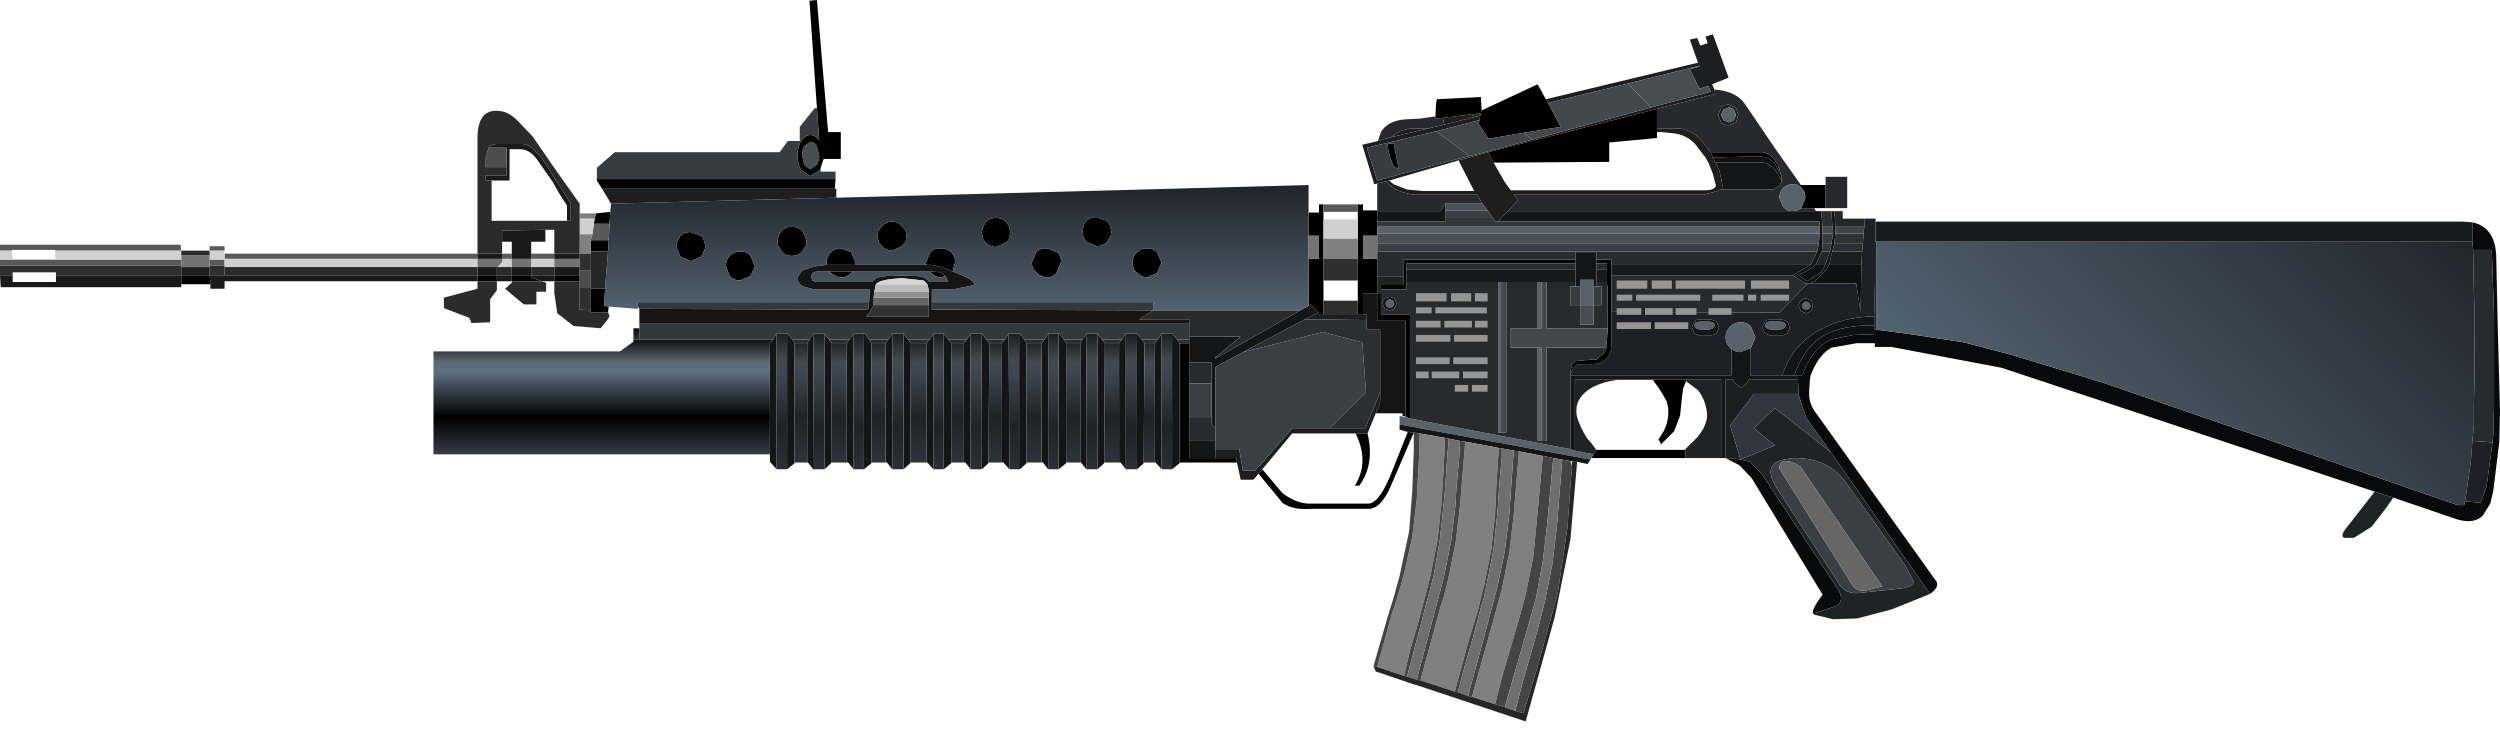
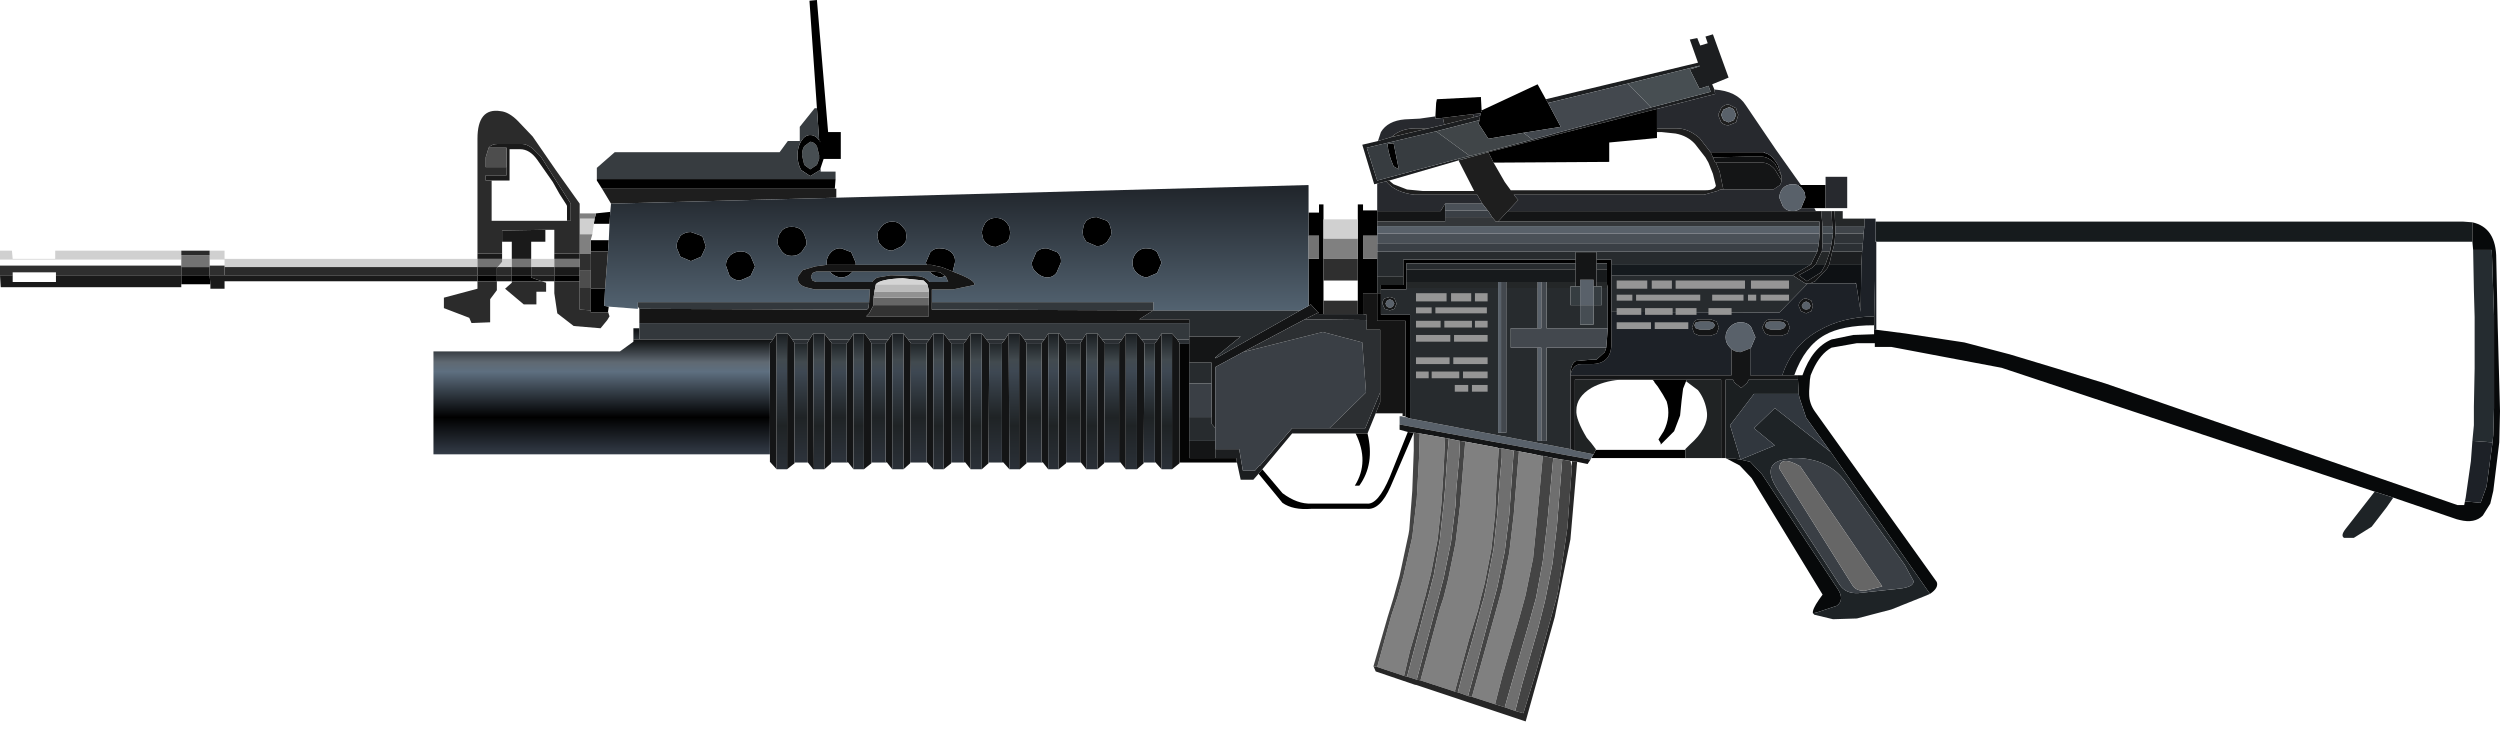
<svg xmlns="http://www.w3.org/2000/svg" xmlns:xlink="http://www.w3.org/1999/xlink" height="50.65px" width="167.55px">
  <g transform="matrix(1.0, 0.0, 0.0, 1.0, 25.5, -12.35)">
    <use height="50.65" transform="matrix(1.0, 0.0, 0.0, 1.0, -25.5, 12.35)" width="167.55" xlink:href="#shape0" />
  </g>
  <defs>
    <g id="shape0" transform="matrix(1.0, 0.0, 0.0, 1.0, 25.5, -12.35)">
      <path d="M132.0 63.0 L0.0 63.0 0.0 18.0 132.0 18.0 132.0 63.0" fill="#333333" fill-opacity="0.0" fill-rule="evenodd" stroke="none" />
      <path d="M140.2 27.25 L140.2 28.55 100.25 28.55 100.2 28.45 100.2 27.95 100.2 27.5 100.2 27.2 139.55 27.2 140.2 27.25" fill="#161b1d" fill-rule="evenodd" stroke="none" />
      <path d="M140.2 28.55 L140.2 27.25 Q141.8 27.6 141.8 29.7 L141.9 34.3 142.05 39.9 142.0 42.0 141.6 45.25 141.4 46.1 140.9 46.9 Q140.35 47.45 139.35 47.2 L139.15 47.15 134.9 45.7 133.65 45.3 108.65 37.0 101.25 35.6 100.15 35.6 100.15 35.35 98.95 35.35 97.25 35.65 Q96.5 36.05 96.0 37.15 L95.85 37.5 95.8 37.8 95.75 38.55 95.75 38.75 Q95.75 39.4 96.15 39.95 L104.3 51.35 Q104.45 51.75 103.85 52.15 L97.2 42.65 95.55 40.35 95.1 39.0 95.05 38.75 95.0 37.8 95.0 37.5 95.3 37.5 Q95.95 35.65 97.25 35.1 L98.7 34.8 100.1 34.75 100.1 34.6 100.1 34.15 100.1 33.55 100.15 31.15 100.15 34.45 100.25 34.45 102.2 34.7 106.15 35.3 109.2 36.1 112.35 37.05 115.6 38.05 139.2 46.2 139.65 46.2 139.7 45.95 140.75 46.05 141.15 44.95 141.55 42.0 141.6 41.5 141.65 39.7 141.65 37.9 141.65 37.85 141.65 33.5 141.5 29.1 140.25 29.1 140.2 28.55 M90.25 43.1 L90.8 43.1 91.15 43.15 91.8 43.3 92.6 44.15 97.65 51.8 Q98.15 52.55 97.6 52.95 L96.25 53.4 96.0 53.45 Q95.95 53.2 96.4 52.55 L96.65 52.2 91.9 44.4 91.1 43.55 90.25 43.1" fill="#07090a" fill-rule="evenodd" stroke="none" />
      <path d="M140.25 29.1 L141.5 29.1 141.65 33.5 141.65 37.85 141.65 37.9 141.65 39.7 141.6 41.5 141.55 42.0 140.2 41.9 140.3 40.85 140.3 39.6 140.35 37.05 140.35 35.35 140.35 33.6 140.3 31.8 140.25 29.1" fill="#252c30" fill-rule="evenodd" stroke="none" />
-       <path d="M140.2 28.55 L140.25 29.1 140.3 31.8 140.35 33.6 140.35 35.35 140.35 37.05 140.3 39.6 140.3 40.85 140.2 41.9 140.1 43.25 139.75 45.7 139.7 45.95 139.65 46.2 139.2 46.2 115.6 38.05 112.35 37.05 109.2 36.1 106.15 35.3 102.2 34.7 100.25 34.45 100.25 28.55 140.2 28.55" fill="url(#gradient0)" fill-rule="evenodd" stroke="none" />
      <path d="M141.55 42.0 L141.15 44.95 140.75 46.05 139.7 45.95 139.75 45.7 140.1 43.25 140.2 41.9 141.55 42.0 M100.25 34.45 L100.15 34.45 100.15 31.15 100.1 33.55 Q97.95 33.6 96.4 34.5 94.6 35.5 93.95 37.5 L91.8 37.5 91.8 37.4 91.8 35.7 91.85 35.65 92.15 34.95 91.85 34.25 Q91.6 33.95 91.15 33.95 90.75 33.95 90.45 34.25 90.15 34.55 90.15 34.95 90.15 35.35 90.45 35.65 L90.55 35.75 90.55 37.3 90.55 37.5 90.15 37.5 79.75 37.5 Q79.9 36.75 80.5 36.75 L81.15 36.75 Q82.5 36.75 82.5 35.35 L82.5 33.25 93.75 33.3 95.65 31.35 95.8 31.35 98.85 31.35 98.9 31.35 99.2 33.25 99.25 30.05 99.3 29.2 99.35 28.65 99.4 28.0 99.45 27.5 99.45 27.0 100.2 27.0 100.2 27.2 100.2 27.5 100.2 27.95 100.2 28.45 100.2 28.55 100.25 28.55 100.25 34.45 M88.4 33.75 Q88.2 33.75 88.05 33.9 L87.9 34.3 88.05 34.7 88.4 34.85 89.15 34.85 89.55 34.7 89.7 34.3 89.55 33.9 89.15 33.75 88.4 33.75 M94.45 34.3 L94.3 33.9 93.9 33.75 93.15 33.75 Q92.95 33.75 92.8 33.9 L92.6 34.3 92.65 34.4 92.8 34.7 93.15 34.85 93.9 34.85 94.3 34.7 94.45 34.3 M95.2 32.5 Q95.05 32.65 95.05 32.85 L95.2 33.2 95.55 33.35 95.9 33.2 96.0 32.85 95.9 32.5 95.55 32.35 Q95.35 32.35 95.2 32.5" fill="#1d2127" fill-rule="evenodd" stroke="none" />
      <path d="M97.2 42.65 L103.85 52.15 103.5 52.3 101.25 53.2 98.95 53.8 97.35 53.85 96.1 53.55 96.0 53.45 96.25 53.4 97.6 52.95 Q98.15 52.55 97.65 51.8 L92.6 44.15 91.8 43.3 91.15 43.15 93.45 42.2 92.05 41.05 93.45 39.7 97.2 42.65 M133.65 45.3 L134.9 45.7 134.45 46.35 133.45 47.65 132.25 48.4 131.6 48.4 Q131.35 48.25 131.7 47.8 L133.65 45.3 M94.05 43.15 Q92.55 43.45 93.6 45.1 L97.8 51.55 Q98.2 52.15 99.05 52.1 L101.8 51.8 Q102.75 51.7 102.75 51.3 L102.15 50.2 98.15 44.6 Q96.95 43.0 94.65 43.05 L94.05 43.15" fill="#1e2326" fill-rule="evenodd" stroke="none" />
      <path d="M78.1 19.0 L88.3 16.55 87.75 15.0 88.25 14.9 88.45 15.4 88.95 15.25 88.8 14.8 89.3 14.65 90.35 17.55 89.25 18.0 89.4 18.35 89.45 18.65 85.55 19.65 74.25 22.55 74.2 22.5 77.2 21.7 85.15 19.55 89.15 18.5 89.0 18.1 88.4 18.3 87.75 17.0 88.4 16.8 88.4 16.75 83.6 17.95 78.25 19.25 78.1 19.0 M97.1 30.05 L97.3 29.2 99.3 29.2 99.25 30.05 97.1 30.05 M73.7 20.1 L73.65 20.4 70.75 21.15 66.1 22.25 66.8 24.45 72.2 23.0 72.25 23.1 67.6 24.45 67.4 24.5 66.8 24.65 66.6 24.7 65.8 22.05 66.85 21.8 67.7 21.55 70.25 20.95 71.3 20.7 73.3 20.2 73.7 20.1 M65.5 33.4 L65.85 33.4 66.1 33.45 66.1 33.8 61.95 33.75 62.85 33.3 62.9 33.3 62.9 33.4 63.2 33.4 65.5 33.4 M63.6 41.05 L66.0 41.05 67.0 38.65 67.0 39.3 66.7 40.05 66.15 41.4 65.35 41.4 61.1 41.4 59.1 43.8 58.85 44.1 58.5 44.5 57.65 44.5 57.4 43.35 57.35 43.05 55.95 43.05 55.95 42.45 57.55 42.45 57.8 43.9 58.6 43.9 58.9 43.55 58.95 43.55 61.1 41.05 63.6 41.05" fill="#1c1e20" fill-rule="evenodd" stroke="none" />
      <path d="M83.6 17.95 L88.4 16.75 88.4 16.8 87.75 17.0 88.4 18.3 89.0 18.1 89.15 18.5 85.15 19.55 83.6 17.95 M29.25 22.15 L29.4 22.75 29.4 23.0 29.25 23.4 28.8 23.7 28.4 23.4 28.25 22.75 Q28.25 22.4 28.4 22.15 L28.8 21.85 Q29.05 21.85 29.25 22.15" fill="#474e52" fill-rule="evenodd" stroke="none" />
      <path d="M85.55 21.2 L85.55 20.95 86.85 20.95 Q87.65 20.95 88.4 21.6 L89.1 22.5 89.15 22.55 89.3 22.9 89.45 23.25 89.5 23.25 89.75 23.85 90.0 25.05 89.8 25.05 89.6 25.15 88.7 25.4 75.95 25.4 76.25 25.75 75.55 26.5 74.9 27.2 74.75 27.2 74.5 26.9 74.25 26.5 74.2 26.45 73.85 26.0 73.5 25.4 69.3 25.4 Q68.0 25.25 67.4 24.5 L67.6 24.45 67.9 24.7 68.8 25.05 69.85 25.15 73.3 25.15 72.25 23.1 74.25 22.55 74.6 23.25 75.35 24.55 75.75 25.1 88.8 25.1 Q89.4 25.1 89.5 24.8 L89.3 24.0 89.0 23.25 88.8 22.9 88.1 22.0 Q87.6 21.45 86.8 21.3 L85.85 21.2 85.55 21.2 M91.0 20.05 L90.85 20.55 90.35 20.75 Q90.05 20.75 89.85 20.55 L89.65 20.05 89.85 19.6 Q90.05 19.35 90.35 19.35 L90.85 19.6 91.0 20.05 M90.35 19.55 L90.0 19.7 89.85 20.05 90.0 20.4 90.35 20.55 90.7 20.4 90.85 20.05 90.7 19.7 Q90.55 19.55 90.35 19.55 M30.55 25.6 L15.45 26.0 14.85 25.0 30.45 25.0 30.55 25.0 30.55 25.6 M71.2 20.25 L73.2 20.0 73.3 20.2 71.3 20.7 71.2 20.25 M67.7 21.55 L67.8 21.5 Q68.4 20.95 69.4 20.95 L70.25 20.95 67.7 21.55 M-13.35 30.8 L-13.35 30.25 -11.45 30.25 -11.45 30.8 -13.35 30.8" fill="#1e1e1e" fill-rule="evenodd" stroke="none" />
      <path d="M78.1 19.0 L78.25 19.25 79.1 20.85 76.6 21.25 74.25 21.65 73.6 20.65 73.65 20.4 73.7 20.1 73.75 19.95 73.2 20.0 71.2 20.25 70.7 20.3 70.7 20.15 70.75 19.25 70.8 19.0 73.75 18.85 73.8 19.8 73.75 19.85 73.8 19.85 73.8 19.8 73.8 19.75 77.55 18.0 78.1 19.0 M74.25 22.55 L85.55 19.65 85.55 20.95 85.55 21.2 85.55 21.6 82.35 21.9 82.35 23.2 74.6 23.25 74.25 22.55 M95.2 24.75 L96.85 24.75 96.85 26.3 96.1 26.3 95.2 26.3 95.25 26.2 95.5 25.6 95.45 25.25 95.25 24.95 95.0 24.75 95.2 24.75 M89.15 22.55 L92.7 22.55 92.75 22.6 Q93.2 22.65 93.65 23.4 L93.9 24.15 93.45 23.3 Q93.0 22.85 92.55 22.85 L91.5 22.85 89.3 22.9 89.15 22.55 M82.5 30.8 L82.5 33.25 82.5 35.35 Q82.5 36.75 81.15 36.75 L80.5 36.75 Q79.9 36.75 79.75 37.5 79.75 36.75 80.1 36.55 L81.2 36.45 81.5 36.45 82.05 35.95 82.15 35.65 82.2 35.05 82.25 34.35 82.25 33.25 82.25 33.2 82.25 31.65 82.2 31.4 82.2 31.25 82.2 30.4 82.2 30.0 81.5 30.0 81.5 29.75 82.5 29.75 82.5 30.05 82.5 30.8 M66.8 27.5 L66.8 28.0 66.8 28.15 65.85 28.15 65.85 29.7 66.8 29.7 66.8 30.9 66.8 32.0 65.85 32.0 65.85 33.4 65.5 33.4 65.5 32.5 65.5 31.15 65.5 29.7 65.5 28.35 65.5 27.05 65.5 26.55 65.5 26.05 65.85 26.05 65.85 26.45 66.8 26.45 66.8 26.5 66.8 27.2 66.8 27.5 M48.85 27.35 L49.0 27.85 48.95 28.15 48.7 28.55 Q48.4 28.85 48.0 28.85 L47.3 28.55 47.1 28.2 47.05 27.85 47.15 27.4 47.3 27.15 Q47.6 26.9 48.0 26.9 L48.7 27.15 48.85 27.35 M41.25 26.95 Q41.65 26.95 41.95 27.25 L42.15 27.55 42.2 27.95 42.15 28.35 41.95 28.6 41.25 28.9 Q40.85 28.9 40.55 28.6 L40.4 28.4 40.3 27.95 40.35 27.65 40.55 27.25 Q40.85 26.95 41.25 26.95 M43.65 29.95 L43.95 29.25 Q44.25 28.95 44.7 29.0 L45.35 29.25 Q45.65 29.55 45.6 29.95 L45.3 30.65 Q45.05 30.95 44.65 30.95 44.25 30.9 43.95 30.6 43.65 30.35 43.65 29.95 M62.2 32.85 L62.2 29.7 62.9 29.7 62.9 28.15 62.2 28.15 62.2 26.6 62.9 26.6 62.9 26.05 63.2 26.05 63.2 26.55 63.2 27.05 63.2 28.35 63.2 29.7 63.2 31.15 63.2 32.5 63.2 33.4 62.9 33.4 62.9 33.3 62.85 33.3 62.35 32.75 62.2 32.85 M15.4 26.55 L15.35 27.35 14.3 27.35 14.35 27.0 14.45 26.65 15.4 26.55 M15.3 28.45 L15.25 29.2 14.1 29.2 14.1 28.45 15.3 28.45 M15.05 31.7 L15.0 32.85 15.3 32.9 15.25 33.25 15.2 33.3 14.1 33.3 14.1 33.15 14.1 31.7 15.05 31.7 M29.9 30.1 L29.9 29.95 Q29.9 29.55 30.2 29.25 30.5 28.95 30.9 29.0 L31.55 29.25 31.85 29.95 31.85 30.1 30.3 30.1 29.9 30.1 M36.6 30.1 L36.55 29.95 36.85 29.25 Q37.15 28.95 37.55 29.0 37.95 29.0 38.25 29.25 38.55 29.55 38.5 29.95 L38.35 30.55 38.25 30.5 37.6 30.25 36.9 30.1 36.6 30.1 M50.65 30.6 Q50.4 30.35 50.4 29.95 50.4 29.55 50.7 29.25 51.0 28.95 51.4 29.0 51.8 29.0 52.05 29.25 L52.35 29.95 52.05 30.65 51.35 30.95 Q50.95 30.9 50.65 30.6 M67.5 22.0 L67.9 21.95 68.25 23.7 67.9 23.5 67.7 23.0 67.55 22.45 67.5 22.1 67.5 22.0 M68.7 40.25 L68.7 33.85 66.8 33.85 66.8 32.0 67.05 32.0 67.05 33.45 69.0 33.45 69.0 40.4 68.7 40.3 68.7 40.25 M67.05 31.75 L67.05 31.45 68.55 31.45 68.55 30.9 68.55 29.75 80.1 29.75 80.1 30.0 68.75 30.0 68.75 30.4 68.75 31.25 68.75 31.65 68.75 31.75 67.05 31.75 M81.45 42.5 L87.45 42.5 87.45 43.05 81.15 43.05 81.3 42.8 81.45 42.5 M87.5 37.9 L87.3 38.4 87.2 39.2 87.1 40.2 86.7 41.25 85.8 42.15 85.8 42.05 85.65 41.8 86.0 41.25 Q86.5 40.25 86.2 39.25 L85.95 38.8 85.6 38.25 85.4 38.0 85.35 37.9 85.25 37.8 86.9 37.8 87.15 37.8 87.55 37.8 87.5 37.9 M68.85 41.3 L69.25 41.35 67.7 44.95 Q67.0 46.55 66.1 46.45 L62.4 46.45 Q61.15 46.55 60.45 46.05 L58.85 44.1 59.1 43.8 60.45 45.4 Q61.45 46.15 62.4 46.1 L66.1 46.1 Q66.85 46.2 67.65 44.3 L68.85 41.3 M65.35 41.4 L66.15 41.4 Q66.65 43.45 65.6 44.9 L65.3 44.9 Q66.3 43.3 65.35 41.4 M-11.4 31.4 L-13.35 31.4 -13.35 30.8 -11.45 30.8 -11.4 31.4 M14.85 25.0 L14.5 24.45 14.5 24.35 30.5 24.35 30.45 25.0 14.85 25.0 M29.25 19.6 L28.75 12.4 29.25 12.35 30.0 21.2 30.85 21.2 30.85 23.0 29.7 23.0 29.5 23.6 29.45 23.75 28.8 24.15 28.2 23.75 Q27.95 23.35 27.95 22.75 27.95 22.2 28.2 21.8 28.45 21.4 28.8 21.4 29.15 21.4 29.4 21.75 L29.5 21.9 29.5 22.0 29.5 21.9 29.45 21.8 29.4 21.75 29.25 19.6 M8.8 30.8 L10.1 30.8 10.1 30.95 10.8 31.2 8.8 31.2 8.8 30.8 M6.5 30.8 L7.8 30.8 7.8 31.2 6.5 31.2 6.5 30.8 M11.65 31.2 L11.65 30.8 13.35 30.8 13.35 31.2 11.65 31.2 M29.25 22.15 Q29.05 21.85 28.8 21.85 L28.4 22.15 Q28.25 22.4 28.25 22.75 L28.4 23.4 28.8 23.7 29.25 23.4 29.4 23.0 29.4 22.75 29.25 22.15 M21.8 28.9 L21.5 29.55 20.8 29.85 20.1 29.55 19.85 28.95 19.85 28.85 Q19.85 28.55 20.0 28.35 L20.1 28.15 Q20.4 27.9 20.8 27.9 L21.5 28.15 21.6 28.25 21.8 28.85 21.8 28.9 M26.7 28.1 L26.9 27.8 Q27.15 27.55 27.55 27.55 28.0 27.55 28.25 27.8 L28.4 28.05 28.55 28.5 28.55 28.75 28.25 29.2 Q28.0 29.5 27.55 29.5 27.15 29.5 26.9 29.2 L26.65 28.8 26.6 28.5 26.7 28.1 M24.8 30.85 L24.1 31.15 Q23.7 31.15 23.4 30.85 L23.15 30.15 Q23.15 29.75 23.45 29.45 23.75 29.2 24.15 29.2 24.55 29.2 24.8 29.5 L25.1 30.2 24.8 30.85 M33.3 28.2 L33.35 27.85 33.6 27.5 Q33.9 27.2 34.3 27.2 34.7 27.2 34.95 27.5 L35.2 27.8 35.25 28.2 35.2 28.55 34.95 28.85 34.3 29.15 Q33.9 29.15 33.6 28.85 L33.4 28.6 33.3 28.2 M31.65 30.55 L31.55 30.65 Q31.25 30.95 30.85 30.95 30.45 30.9 30.15 30.6 L30.1 30.55 31.65 30.55 M37.85 30.85 L37.55 30.95 Q37.15 30.9 36.85 30.6 L36.75 30.55 37.0 30.55 37.5 30.6 37.85 30.85" fill="#000000" fill-rule="evenodd" stroke="none" />
      <path d="M85.55 19.65 L89.45 18.65 89.4 18.35 Q90.9 18.45 91.5 19.4 L93.5 22.35 95.2 24.75 95.0 24.75 94.75 24.7 94.65 24.7 Q94.25 24.7 94.0 24.95 93.75 25.25 93.75 25.6 L94.0 26.2 Q94.25 26.5 94.65 26.5 94.95 26.5 95.2 26.3 L96.1 26.3 96.2 26.5 75.55 26.5 76.25 25.75 75.95 25.4 88.7 25.4 89.6 25.15 89.8 25.05 90.0 25.05 93.35 25.05 93.8 24.75 93.9 24.5 93.9 24.45 93.9 24.15 93.65 23.4 Q93.2 22.65 92.75 22.6 L92.75 22.55 92.7 22.55 89.15 22.55 89.1 22.5 88.4 21.6 Q87.65 20.95 86.85 20.95 L85.55 20.95 85.55 19.65 M96.85 24.75 L96.85 24.2 98.3 24.2 98.3 26.3 96.85 26.3 96.85 24.75 M91.0 20.05 L90.85 19.6 90.35 19.35 Q90.05 19.35 89.85 19.6 L89.65 20.05 89.85 20.55 Q90.05 20.75 90.35 20.75 L90.85 20.55 91.0 20.05 M73.2 20.0 L73.75 19.95 73.7 20.1 73.3 20.2 73.2 20.0 M70.7 20.15 L70.7 20.3 71.2 20.25 71.3 20.7 70.25 20.95 69.4 20.95 Q68.4 20.95 67.8 21.5 L67.7 21.55 66.85 21.8 67.05 21.2 Q67.5 20.45 68.65 20.35 L69.65 20.3 70.7 20.15 M67.4 24.5 Q68.0 25.25 69.3 25.4 L73.5 25.4 73.85 26.0 71.35 26.0 71.05 26.5 66.8 26.5 66.8 26.45 66.8 24.65 67.4 24.5" fill="#27292e" fill-rule="evenodd" stroke="none" />
      <path d="M90.35 19.55 Q90.55 19.55 90.7 19.7 L90.85 20.05 90.7 20.4 90.35 20.55 90.0 20.4 89.85 20.05 90.0 19.7 90.35 19.55 M95.2 26.3 Q94.95 26.5 94.65 26.5 94.25 26.5 94.0 26.2 L93.75 25.6 Q93.75 25.25 94.0 24.95 94.25 24.7 94.65 24.7 L94.75 24.7 95.0 24.75 95.25 24.95 95.45 25.25 95.5 25.6 95.25 26.2 95.2 26.3 M88.15 33.95 L88.45 33.9 89.05 33.9 89.3 33.95 89.45 34.15 89.3 34.35 89.05 34.45 88.45 34.45 88.15 34.35 88.05 34.15 88.15 33.95 M90.55 35.75 L90.45 35.65 Q90.15 35.35 90.15 34.95 90.15 34.55 90.45 34.25 90.75 33.95 91.15 33.95 91.6 33.95 91.85 34.25 L92.15 34.95 91.85 35.65 91.8 35.7 91.15 35.95 Q90.8 35.95 90.55 35.75 M94.05 33.95 L94.2 34.15 94.05 34.35 93.8 34.45 93.2 34.45 92.9 34.35 92.8 34.25 92.8 34.15 92.9 33.95 93.1 33.9 93.2 33.9 93.8 33.9 94.05 33.95 M96.45 27.5 L96.45 28.0 66.8 28.0 66.8 27.5 96.45 27.5 M95.35 32.65 L95.55 32.55 95.75 32.65 95.85 32.85 95.75 33.05 95.55 33.1 95.35 33.05 95.25 32.85 95.35 32.65 M67.45 32.5 L67.65 32.4 67.85 32.5 67.95 32.7 67.85 32.9 67.65 33.0 67.45 32.9 67.35 32.7 67.45 32.5 M69.0 40.4 L79.75 42.45 80.05 42.55 81.3 42.8 81.15 43.05 81.1 43.15 68.3 40.8 68.3 40.25 68.5 40.25 68.5 40.3 68.7 40.3 69.0 40.4 M77.8 41.9 L77.55 41.9 77.55 35.65 77.8 35.65 77.8 41.9 M77.55 34.35 L77.55 31.65 77.55 31.25 77.8 31.25 77.8 34.35 77.55 34.35 M75.1 41.35 L74.9 41.35 74.9 31.65 74.9 31.25 75.1 31.25 75.1 41.35 M80.4 31.55 L80.4 31.1 81.3 31.1 81.3 31.55 81.3 32.8 80.4 32.8 80.4 31.55" fill="#59616a" fill-rule="evenodd" stroke="none" />
      <path d="M93.9 24.15 L93.9 24.45 93.45 23.7 Q93.05 23.25 92.6 23.25 L89.5 23.25 89.45 23.25 89.3 22.9 91.5 22.85 92.55 22.85 Q93.0 22.85 93.45 23.3 L93.9 24.15" fill="#101112" fill-rule="evenodd" stroke="none" />
      <path d="M95.0 37.5 L95.0 37.8 91.7 37.8 91.6 38.0 91.2 38.35 90.75 38.0 90.65 37.8 90.15 37.8 90.15 43.05 90.05 43.05 89.85 43.05 89.85 37.8 87.55 37.8 87.15 37.8 86.9 37.8 85.25 37.8 83.5 37.8 83.05 37.8 80.05 37.8 80.05 42.55 79.75 42.45 79.75 37.5 90.15 37.5 90.55 37.5 90.55 37.3 90.55 35.75 Q90.8 35.95 91.15 35.95 L91.8 35.7 91.8 37.4 91.8 37.5 93.95 37.5 94.75 37.5 95.0 37.5 M96.2 26.5 L96.55 26.5 96.65 27.5 96.65 28.0 96.65 28.65 96.65 28.75 96.6 29.2 96.2 30.05 95.95 30.3 95.05 30.8 95.6 31.2 96.55 30.6 96.85 30.05 97.15 29.2 97.25 28.65 97.35 28.0 97.35 27.75 97.3 27.5 97.25 26.5 97.45 26.5 97.5 27.5 97.5 27.85 97.5 28.0 97.45 28.65 97.35 29.05 97.3 29.2 97.1 30.05 96.95 30.35 96.15 31.2 95.8 31.35 95.65 31.35 95.5 31.35 94.95 31.0 94.65 30.8 95.9 30.05 95.9 30.0 96.3 29.2 96.4 28.65 96.45 28.0 96.45 27.5 96.45 27.2 74.9 27.2 75.55 26.5 96.2 26.5 M93.9 24.45 L93.9 24.5 93.8 24.75 93.35 25.05 90.0 25.05 89.75 23.85 89.5 23.25 92.6 23.25 Q93.05 23.25 93.45 23.7 L93.9 24.45 M88.4 33.75 L89.15 33.75 89.55 33.9 89.7 34.3 89.55 34.7 89.15 34.85 88.4 34.85 88.05 34.7 87.9 34.3 88.05 33.9 Q88.2 33.75 88.4 33.75 M88.15 33.95 L88.05 34.15 88.15 34.35 88.45 34.45 89.05 34.45 89.3 34.35 89.45 34.15 89.3 33.95 89.05 33.9 88.45 33.9 88.15 33.95 M94.05 33.95 L93.8 33.9 93.2 33.9 93.1 33.9 92.9 33.95 92.8 34.15 92.8 34.25 92.9 34.35 93.2 34.45 93.8 34.45 94.05 34.35 94.2 34.15 94.05 33.95 M94.45 34.3 L94.3 34.7 93.9 34.85 93.15 34.85 92.8 34.7 92.65 34.4 92.6 34.3 92.8 33.9 Q92.95 33.75 93.15 33.75 L93.9 33.75 94.3 33.9 94.45 34.3 M95.35 32.65 L95.25 32.85 95.35 33.05 95.55 33.1 95.75 33.05 95.85 32.85 95.75 32.65 95.55 32.55 95.35 32.65 M95.2 32.5 Q95.35 32.35 95.55 32.35 L95.9 32.5 96.0 32.85 95.9 33.2 95.55 33.35 95.2 33.2 95.05 32.85 Q95.05 32.65 95.2 32.5 M61.65 33.15 L62.2 32.85 62.35 32.75 62.85 33.3 61.95 33.75 57.8 35.95 55.95 36.95 55.95 41.05 55.7 40.75 55.7 40.3 55.7 38.05 55.7 36.65 54.2 36.65 54.2 35.4 54.2 35.1 54.2 34.9 57.65 34.9 55.95 36.3 55.95 36.35 56.0 36.35 61.65 33.15 M39.55 34.7 L39.55 43.8 39.2 43.35 39.1 43.3 39.1 35.4 39.1 35.35 39.3 35.1 39.55 34.7 M40.3 43.8 L40.3 34.7 40.6 35.1 40.8 35.35 40.8 35.4 40.75 43.35 40.75 43.4 40.3 43.8 M41.85 35.1 L42.1 34.7 42.15 43.8 41.75 43.35 41.65 43.3 41.65 35.4 41.65 35.35 41.85 35.1 M42.8 34.7 L42.85 34.7 43.15 35.1 43.3 35.35 43.3 35.4 43.3 43.35 43.3 43.4 42.85 43.8 42.8 43.8 42.8 34.7 M44.5 35.1 L44.75 34.7 44.75 43.8 44.4 43.35 44.3 43.3 44.3 35.4 44.3 35.35 44.5 35.1 M45.45 34.7 L45.5 34.7 45.8 35.1 45.95 35.35 45.95 35.4 45.95 43.35 45.95 43.4 45.45 43.8 45.45 34.7 M47.05 35.1 L47.3 34.7 47.3 43.8 46.95 43.35 46.9 43.3 46.9 35.4 46.9 35.35 47.05 35.1 M48.05 34.7 L48.35 35.1 48.55 35.35 48.55 35.4 48.5 43.35 48.5 43.4 48.05 43.8 48.05 34.7 M49.7 35.1 L49.95 34.7 49.95 43.8 49.6 43.35 49.5 43.3 49.5 35.4 49.5 35.35 49.7 35.1 M50.7 34.7 L51.0 35.1 51.2 35.35 51.2 35.4 51.15 43.35 51.15 43.4 50.7 43.8 50.7 34.7 M52.1 35.1 L52.35 34.7 52.35 43.8 51.95 43.35 51.9 43.3 51.9 35.4 51.9 35.35 52.1 35.1 M53.05 34.7 L53.4 35.1 53.55 35.35 53.55 35.4 53.55 43.35 53.55 43.4 53.05 43.8 53.05 34.7 M26.3 35.1 L26.55 34.7 26.55 43.8 26.1 43.3 26.1 42.8 26.1 35.35 26.3 35.1 M27.25 34.7 L27.3 34.7 27.6 35.1 27.75 35.35 27.75 35.4 27.75 43.35 27.75 43.4 27.25 43.8 27.25 34.7 M28.75 35.1 L29.0 34.7 29.05 43.8 29.0 43.8 28.65 43.35 28.6 43.3 28.6 35.4 28.6 35.35 28.75 35.1 M29.75 34.7 L30.05 35.1 30.25 35.35 30.25 35.4 30.2 43.35 30.2 43.4 29.75 43.8 29.75 34.7 M31.45 35.1 L31.7 34.7 31.7 43.8 31.35 43.35 31.25 43.3 31.25 35.4 31.25 35.35 31.45 35.1 M32.4 34.7 L32.45 34.7 32.75 35.1 32.9 35.35 32.9 35.4 32.9 43.35 32.9 43.4 32.4 43.8 32.4 34.7 M34.05 35.1 L34.3 34.7 34.3 43.8 33.95 43.35 33.85 43.3 33.85 35.4 33.85 35.35 34.05 35.1 M35.05 34.7 L35.35 35.1 35.55 35.35 35.55 35.4 35.5 43.35 35.5 43.4 35.05 43.8 35.05 34.7 M36.8 35.1 L37.05 34.7 37.05 43.8 36.65 43.35 36.6 43.3 36.6 35.4 36.6 35.35 36.8 35.1 M37.75 34.7 L38.05 35.1 38.25 35.35 38.25 35.4 38.25 43.35 38.25 43.4 37.75 43.8 37.75 34.7 M71.35 26.0 L71.35 26.45 71.35 26.9 71.35 27.2 66.8 27.2 66.8 26.5 71.05 26.5 71.35 26.0 M80.1 30.0 L80.1 29.75 80.1 29.25 81.5 29.25 81.5 29.75 81.5 30.0 81.5 30.4 81.5 31.25 81.5 31.55 81.3 31.55 81.3 31.1 80.4 31.1 80.4 31.55 80.1 31.55 80.1 31.25 80.1 30.4 80.1 30.0 M67.65 32.25 L67.95 32.35 68.1 32.7 67.95 33.05 67.65 33.15 67.3 33.05 67.15 32.7 Q67.15 32.5 67.3 32.35 L67.65 32.25 M67.45 32.5 L67.35 32.7 67.45 32.9 67.65 33.0 67.85 32.9 67.95 32.7 67.85 32.5 67.65 32.4 67.45 32.5 M55.95 41.9 L55.95 42.45 55.95 43.05 54.2 43.05 54.2 41.9 55.95 41.9 M72.7 41.95 L72.35 41.9 71.6 41.75 71.35 41.7 69.65 41.4 69.25 41.35 68.85 41.3 68.3 41.15 68.3 40.8 81.1 43.15 80.9 43.45 80.2 43.3 80.1 43.3 80.05 43.3 79.85 43.25 79.75 43.25 79.2 43.15 78.6 43.05 77.9 42.9 77.8 42.9 77.35 42.8 76.3 42.6 75.95 42.55 75.15 42.4 75.1 42.4 74.95 42.4 74.85 42.35 72.7 41.95" fill="#141516" fill-rule="evenodd" stroke="none" />
      <path d="M94.65 30.8 L94.95 31.0 95.5 31.35 95.65 31.35 93.75 33.3 82.5 33.25 82.5 30.8 94.1 30.8 94.65 30.8 M96.3 29.2 L95.9 30.0 95.9 30.05 82.5 30.05 82.5 29.75 81.5 29.75 81.5 29.25 80.1 29.25 80.1 29.75 68.55 29.75 68.55 30.9 66.8 30.9 66.8 29.7 66.8 29.2 96.3 29.2 M51.8 33.15 L61.65 33.15 56.0 36.35 55.95 36.3 57.65 34.9 54.2 34.9 54.2 34.0 54.2 33.75 50.85 33.75 51.8 33.15 M67.05 32.0 L67.05 31.75 68.75 31.75 68.75 31.65 74.9 31.65 74.9 41.35 75.1 41.35 75.45 41.35 75.45 31.65 77.55 31.65 77.55 34.35 75.75 34.35 75.75 35.65 77.55 35.65 77.55 41.9 77.8 41.9 78.15 41.9 78.15 35.65 82.15 35.65 82.05 35.95 81.5 36.45 81.2 36.45 80.1 36.55 Q79.75 36.75 79.75 37.5 L79.75 42.45 69.0 40.4 69.0 33.45 67.05 33.45 67.05 32.0 M68.75 30.4 L68.75 30.0 80.1 30.0 80.1 30.4 68.75 30.4 M67.65 32.25 L67.3 32.35 Q67.15 32.5 67.15 32.7 L67.3 33.05 67.65 33.15 67.95 33.05 68.1 32.7 67.95 32.35 67.65 32.25 M81.5 30.0 L82.2 30.0 82.2 30.4 81.5 30.4 81.5 30.0 M82.25 31.65 L82.25 33.2 82.25 33.25 82.25 34.35 78.15 34.35 78.15 31.65 79.75 31.65 79.75 32.8 80.4 32.8 80.4 34.1 81.3 34.1 81.3 32.8 81.85 32.8 81.85 31.65 82.25 31.65 M55.95 41.05 L55.95 41.9 54.2 41.9 54.2 40.3 55.7 40.3 55.7 40.75 55.95 41.05 M54.2 36.65 L55.7 36.65 55.7 38.05 54.2 38.05 54.2 36.65" fill="#272b2e" fill-rule="evenodd" stroke="none" />
      <path d="M94.65 30.8 L94.1 30.8 82.5 30.8 82.5 30.05 95.9 30.05 94.65 30.8" fill="#151a1e" fill-rule="evenodd" stroke="none" />
      <path d="M96.55 26.5 L97.25 26.5 97.3 27.5 96.65 27.5 96.55 26.5" fill="#2d2f31" fill-rule="evenodd" stroke="none" />
      <path d="M96.4 28.65 L96.3 29.2 66.8 29.2 66.8 28.65 96.4 28.65 M74.2 26.45 L74.25 26.5 74.5 26.9 71.35 26.9 71.35 26.45 74.2 26.45 M57.8 35.95 L63.15 34.6 65.8 35.3 66.05 38.65 63.6 41.05 61.1 41.05 58.95 43.55 58.9 43.55 58.6 43.9 57.8 43.9 57.55 42.45 55.95 42.45 55.95 41.9 55.95 41.05 55.95 36.95 57.8 35.95 M54.2 38.05 L55.7 38.05 55.7 40.3 54.2 40.3 54.2 38.05 M94.05 43.15 L94.65 43.05 Q96.95 43.0 98.15 44.6 L102.15 50.2 102.75 51.3 Q102.75 51.7 101.8 51.8 L99.05 52.1 Q98.2 52.15 97.8 51.55 L93.6 45.1 Q92.55 43.45 94.05 43.15 M93.75 43.75 L98.7 51.65 Q98.95 51.95 99.45 51.95 L100.65 51.65 95.15 43.6 Q94.45 43.2 94.1 43.25 93.75 43.3 93.75 43.75" fill="#3a3f45" fill-rule="evenodd" stroke="none" />
      <path d="M100.2 28.45 L100.25 28.55 100.2 28.55 100.2 28.45 M96.45 28.0 L96.4 28.65 66.8 28.65 66.8 28.15 66.8 28.0 96.45 28.0 M73.85 26.0 L74.2 26.45 71.35 26.45 71.35 26.0 73.85 26.0" fill="#4a5057" fill-rule="evenodd" stroke="none" />
      <path d="M97.5 28.0 L97.5 27.85 97.5 27.5 99.45 27.5 99.4 28.0 97.5 28.0" fill="#3f4449" fill-rule="evenodd" stroke="none" />
      <path d="M97.3 27.5 L97.35 27.75 97.35 28.0 96.65 28.0 96.65 27.5 97.3 27.5 M81.3 32.8 L81.3 34.1 80.4 34.1 80.4 32.8 81.3 32.8" fill="#464d53" fill-rule="evenodd" stroke="none" />
      <path d="M97.25 28.65 L97.15 29.2 96.6 29.2 96.65 28.75 96.65 28.65 97.25 28.65" fill="#33373c" fill-rule="evenodd" stroke="none" />
      <path d="M97.3 29.2 L97.35 29.05 97.45 28.65 99.35 28.65 99.3 29.2 97.3 29.2 M40.6 35.1 L41.85 35.1 41.65 35.35 41.65 35.4 40.8 35.4 40.8 35.35 40.6 35.1 M43.15 35.1 L44.5 35.1 44.3 35.35 44.3 35.4 43.3 35.4 43.3 35.35 43.15 35.1 M45.8 35.1 L47.05 35.1 46.9 35.35 46.9 35.4 45.95 35.4 45.95 35.35 45.8 35.1 M48.35 35.1 L49.7 35.1 49.5 35.35 49.5 35.4 48.55 35.4 48.55 35.35 48.35 35.1 M51.0 35.1 L52.1 35.1 51.9 35.35 51.9 35.4 51.2 35.4 51.2 35.35 51.0 35.1 M53.4 35.1 L54.2 35.1 54.2 35.4 53.55 35.4 53.55 35.35 53.4 35.1 M27.6 35.1 L28.75 35.1 28.6 35.35 28.6 35.4 27.75 35.4 27.75 35.35 27.6 35.1 M30.05 35.1 L31.45 35.1 31.25 35.35 31.25 35.4 30.25 35.4 30.25 35.35 30.05 35.1 M32.75 35.1 L34.05 35.1 33.85 35.35 33.85 35.4 32.9 35.4 32.9 35.35 32.75 35.1 M35.35 35.1 L36.8 35.1 36.6 35.35 36.6 35.4 35.55 35.4 35.55 35.35 35.35 35.1 M38.05 35.1 L39.3 35.1 39.1 35.35 39.1 35.4 38.25 35.4 38.25 35.35 38.05 35.1" fill="#2b2f33" fill-rule="evenodd" stroke="none" />
      <path d="M97.35 28.0 L97.25 28.65 96.65 28.65 96.65 28.0 97.35 28.0" fill="#363c41" fill-rule="evenodd" stroke="none" />
      <path d="M97.45 28.65 L97.5 28.0 99.4 28.0 99.35 28.65 97.45 28.65" fill="#2f3337" fill-rule="evenodd" stroke="none" />
      <path d="M96.45 27.5 L66.8 27.5 66.8 27.2 71.35 27.2 71.35 26.9 74.5 26.9 74.75 27.2 74.9 27.2 96.45 27.2 96.45 27.5" fill="#34373a" fill-rule="evenodd" stroke="none" />
      <path d="M97.45 26.5 L98.0 26.5 98.0 27.0 99.45 27.0 99.45 27.5 97.5 27.5 97.45 26.5 M97.15 29.2 L96.85 30.05 96.2 30.05 96.6 29.2 97.15 29.2 M68.75 31.65 L68.75 31.25 74.9 31.25 74.9 31.65 68.75 31.65 M77.55 31.65 L75.45 31.65 75.45 31.25 77.55 31.25 77.55 31.65 M78.15 31.25 L80.1 31.25 80.1 31.55 79.75 31.55 79.75 31.65 78.15 31.65 78.15 31.25 M82.2 31.25 L82.2 31.4 82.25 31.65 81.85 31.65 81.85 31.55 81.5 31.55 81.5 31.25 82.2 31.25" fill="#242728" fill-rule="evenodd" stroke="none" />
      <path d="M95.8 31.35 L96.15 31.2 96.95 30.35 97.1 30.05 99.25 30.05 99.2 33.25 98.9 31.35 98.85 31.3 98.85 31.35 95.8 31.35 M96.85 30.05 L96.55 30.6 95.6 31.2 95.05 30.8 95.95 30.3 96.2 30.05 96.85 30.05" fill="#0e1114" fill-rule="evenodd" stroke="none" />
-       <path d="M100.1 34.15 L100.1 34.6 100.1 34.75 98.7 34.8 97.25 35.1 Q95.95 35.65 95.3 37.5 L95.0 37.5 94.75 37.5 Q95.45 35.55 96.8 34.8 97.95 34.15 100.1 34.15" fill="#0f1113" fill-rule="evenodd" stroke="none" />
      <path d="M100.1 33.55 L100.1 34.15 Q97.95 34.15 96.8 34.8 95.45 35.55 94.75 37.5 L93.95 37.5 Q94.6 35.5 96.4 34.5 97.95 33.6 100.1 33.55" fill="#121518" fill-rule="evenodd" stroke="none" />
      <path d="M43.65 29.95 Q43.65 30.35 43.95 30.6 44.25 30.9 44.65 30.95 45.05 30.95 45.3 30.65 L45.6 29.95 Q45.65 29.55 45.35 29.25 L44.7 29.0 Q44.25 28.95 43.95 29.25 L43.65 29.95 M41.25 26.95 Q40.85 26.95 40.55 27.25 L40.35 27.65 40.3 27.95 40.4 28.4 40.55 28.6 Q40.85 28.9 41.25 28.9 L41.95 28.6 42.15 28.35 42.2 27.95 42.15 27.55 41.95 27.25 Q41.65 26.95 41.25 26.95 M48.85 27.35 L48.7 27.15 48.0 26.9 Q47.6 26.9 47.3 27.15 L47.15 27.4 47.05 27.85 47.1 28.2 47.3 28.55 48.0 28.85 Q48.4 28.85 48.7 28.55 L48.95 28.15 49.0 27.85 48.85 27.35 M36.95 32.6 L36.95 31.75 38.35 31.75 39.8 31.45 Q39.9 31.15 38.6 30.65 L38.35 30.55 38.5 29.95 Q38.55 29.55 38.25 29.25 37.95 29.0 37.55 29.0 37.15 28.95 36.85 29.25 L36.55 29.95 36.6 30.1 32.55 30.1 31.85 30.1 31.85 29.95 31.55 29.25 30.9 29.0 Q30.5 28.95 30.2 29.25 29.9 29.55 29.9 29.95 L29.9 30.1 29.15 30.2 28.3 30.45 28.0 30.85 Q27.85 31.4 28.5 31.6 L29.1 31.75 29.65 31.75 32.8 31.75 32.75 32.6 17.25 32.6 17.25 32.9 17.25 33.05 15.3 32.9 15.0 32.85 15.05 31.7 15.25 29.2 15.3 28.45 15.35 27.35 15.4 26.55 15.45 26.0 30.55 25.6 62.2 24.75 62.2 26.6 62.2 28.15 62.2 29.7 62.2 32.85 61.65 33.15 51.8 33.15 51.8 32.6 36.95 32.6 M50.65 30.6 Q50.95 30.9 51.35 30.95 L52.05 30.65 52.35 29.95 52.05 29.25 Q51.8 29.0 51.4 29.0 51.0 28.95 50.7 29.25 50.4 29.55 50.4 29.95 50.4 30.35 50.65 30.6 M26.7 28.1 L26.6 28.5 26.65 28.8 26.9 29.2 Q27.15 29.5 27.55 29.5 28.0 29.5 28.25 29.2 L28.55 28.75 28.55 28.5 28.4 28.05 28.25 27.8 Q28.0 27.55 27.55 27.55 27.15 27.55 26.9 27.8 L26.7 28.1 M21.8 28.9 L21.8 28.85 21.6 28.25 21.5 28.15 20.8 27.9 Q20.4 27.9 20.1 28.15 L20.0 28.35 Q19.85 28.55 19.85 28.85 L19.85 28.95 20.1 29.55 20.8 29.85 21.5 29.55 21.8 28.9 M33.3 28.2 L33.4 28.6 33.6 28.85 Q33.9 29.15 34.3 29.15 L34.95 28.85 35.2 28.55 35.25 28.2 35.2 27.8 34.95 27.5 Q34.7 27.2 34.3 27.2 33.9 27.2 33.6 27.5 L33.35 27.85 33.3 28.2 M24.8 30.85 L25.1 30.2 24.8 29.5 Q24.55 29.2 24.15 29.2 23.75 29.2 23.45 29.45 23.15 29.75 23.15 30.15 L23.4 30.85 Q23.7 31.15 24.1 31.15 L24.8 30.85 M30.1 30.55 L30.15 30.6 Q30.45 30.9 30.85 30.95 31.25 30.95 31.55 30.65 L31.65 30.55 36.75 30.55 36.85 30.6 Q37.15 30.9 37.55 30.95 L37.85 30.85 37.9 30.9 38.05 31.25 37.65 31.25 37.4 31.25 36.8 31.25 36.65 31.1 Q36.35 30.85 35.85 30.85 L34.2 30.8 33.3 30.95 Q33.1 31.05 32.95 31.25 L29.2 31.25 28.95 31.15 28.85 30.9 28.95 30.65 29.2 30.55 30.1 30.55" fill="url(#gradient1)" fill-rule="evenodd" stroke="none" />
      <path d="M38.35 30.55 L38.6 30.65 Q39.9 31.15 39.8 31.45 L38.35 31.75 36.95 31.75 36.95 32.6 36.95 33.1 51.8 33.15 50.85 33.75 54.2 33.75 54.2 34.0 17.35 34.0 17.35 33.05 32.6 33.1 32.7 33.0 32.75 32.6 32.8 31.75 29.65 31.75 29.1 31.75 28.5 31.6 Q27.85 31.4 28.0 30.85 L28.3 30.45 29.15 30.2 29.9 30.1 30.3 30.1 31.85 30.1 32.55 30.1 36.6 30.1 36.9 30.1 37.6 30.25 38.25 30.5 38.35 30.55 M65.85 33.4 L65.85 32.0 66.8 32.0 66.8 33.85 68.7 33.85 68.7 40.25 68.5 40.25 68.5 40.05 66.7 40.05 67.0 39.3 67.0 38.65 67.0 34.45 66.1 34.45 66.1 33.8 66.1 33.45 65.85 33.4 M30.1 30.55 L29.2 30.55 28.95 30.65 28.85 30.9 28.95 31.15 29.2 31.25 32.95 31.25 Q33.1 31.05 33.3 30.95 L34.2 30.8 35.85 30.85 Q36.35 30.85 36.65 31.1 L36.8 31.25 37.4 31.25 37.65 31.25 38.05 31.25 37.9 30.9 37.85 30.85 37.5 30.6 37.0 30.55 36.75 30.55 31.65 30.55 30.1 30.55 M33.05 32.8 L32.75 33.35 32.55 33.55 36.75 33.55 36.75 32.8 36.75 32.3 36.75 31.9 36.75 31.8 36.65 31.4 36.4 31.15 35.0 31.0 Q33.5 31.05 33.2 31.4 L33.1 31.9 33.05 32.3 33.05 32.65 33.05 32.8" fill="#151515" fill-rule="evenodd" stroke="none" />
      <path d="M36.95 32.6 L51.8 32.6 51.8 33.15 36.95 33.1 36.95 32.6 M17.25 32.9 L17.25 32.6 32.75 32.6 32.7 33.0 32.6 33.1 17.35 33.05 17.25 32.9 M40.3 34.7 L39.55 34.7 39.3 35.1 38.05 35.1 37.75 34.7 37.05 34.7 36.8 35.1 35.35 35.1 35.05 34.7 34.3 34.7 34.05 35.1 32.75 35.1 32.45 34.7 32.4 34.7 31.7 34.7 31.45 35.1 30.05 35.1 29.75 34.7 29.0 34.7 28.75 35.1 27.6 35.1 27.3 34.7 27.25 34.7 26.55 34.7 26.3 35.1 17.35 35.1 17.35 34.35 17.35 34.0 54.2 34.0 54.2 34.9 54.2 35.1 53.4 35.1 53.05 34.7 52.35 34.7 52.1 35.1 51.0 35.1 50.7 34.7 49.95 34.7 49.7 35.1 48.35 35.1 48.05 34.7 47.3 34.7 47.05 35.1 45.8 35.1 45.5 34.7 45.45 34.7 44.75 34.7 44.5 35.1 43.15 35.1 42.85 34.7 42.8 34.7 42.1 34.7 41.85 35.1 40.6 35.1 40.3 34.7" fill="#33383c" fill-rule="evenodd" stroke="none" />
      <path d="M39.55 34.7 L40.3 34.7 40.3 43.8 39.55 43.8 39.55 34.7" fill="url(#gradient2)" fill-rule="evenodd" stroke="none" />
      <path d="M42.1 34.7 L42.8 34.7 42.8 43.8 42.15 43.8 42.1 34.7" fill="url(#gradient3)" fill-rule="evenodd" stroke="none" />
      <path d="M39.1 35.4 L39.1 43.3 39.2 43.35 38.25 43.35 38.25 35.4 39.1 35.4 M41.65 35.4 L41.65 43.3 41.75 43.35 40.75 43.35 40.8 35.4 41.65 35.4 M44.3 35.4 L44.3 43.3 44.4 43.35 43.3 43.35 43.3 35.4 44.3 35.4 M45.95 35.4 L46.9 35.4 46.9 43.3 46.95 43.35 45.95 43.35 45.95 35.4 M48.55 35.4 L49.5 35.4 49.5 43.3 49.6 43.35 48.5 43.35 48.55 35.4 M51.9 35.4 L51.9 43.3 51.95 43.35 51.15 43.35 51.2 35.4 51.9 35.4 M28.6 35.4 L28.6 43.3 28.65 43.35 27.75 43.35 27.75 35.4 28.6 35.4 M30.25 35.4 L31.25 35.4 31.25 43.3 31.35 43.35 30.2 43.35 30.25 35.4 M33.85 35.4 L33.85 43.3 33.95 43.35 32.9 43.35 32.9 35.4 33.85 35.4 M36.6 35.4 L36.6 43.3 36.65 43.35 35.5 43.35 35.55 35.4 36.6 35.4" fill="url(#gradient4)" fill-rule="evenodd" stroke="none" />
      <path d="M44.75 34.7 L45.45 34.7 45.45 43.8 44.75 43.8 44.75 34.7" fill="url(#gradient5)" fill-rule="evenodd" stroke="none" />
      <path d="M47.3 34.7 L48.05 34.7 48.05 43.8 47.3 43.8 47.3 34.7" fill="url(#gradient6)" fill-rule="evenodd" stroke="none" />
      <path d="M49.95 34.7 L50.7 34.7 50.7 43.8 49.95 43.8 49.95 34.7" fill="url(#gradient7)" fill-rule="evenodd" stroke="none" />
      <path d="M52.35 34.7 L53.05 34.7 53.05 43.8 52.35 43.8 52.35 34.7" fill="url(#gradient8)" fill-rule="evenodd" stroke="none" />
      <path d="M53.55 35.4 L54.2 35.4 54.2 36.65 54.2 38.05 54.2 40.3 54.2 41.9 54.2 43.05 55.95 43.05 57.35 43.05 57.4 43.35 53.55 43.35 53.55 35.4" fill="#040404" fill-rule="evenodd" stroke="none" />
      <path d="M77.2 21.7 L74.2 22.5 73.0 22.8 70.75 21.15 73.65 20.4 73.6 20.65 74.25 21.65 76.6 21.25 77.2 21.7" fill="#404548" fill-rule="evenodd" stroke="none" />
      <path d="M78.25 19.25 L83.6 17.95 85.15 19.55 77.2 21.7 76.6 21.25 79.1 20.85 78.25 19.25 M82.15 35.65 L78.15 35.65 78.15 41.9 77.8 41.9 77.8 35.65 77.55 35.65 75.75 35.65 75.75 34.35 77.55 34.35 77.8 34.35 77.8 31.25 78.15 31.25 78.15 31.65 78.15 34.35 82.25 34.35 82.2 35.05 82.15 35.65 M75.45 31.65 L75.45 41.35 75.1 41.35 75.1 31.25 75.45 31.25 75.45 31.65" fill="#43484e" fill-rule="evenodd" stroke="none" />
      <path d="M67.5 22.0 L67.5 22.1 67.55 22.45 67.7 23.0 67.9 23.5 68.25 23.7 67.9 21.95 67.5 22.0 M72.2 23.0 L66.8 24.45 66.1 22.25 70.75 21.15 73.0 22.8 72.2 23.0 M14.5 24.35 L14.5 23.6 15.7 22.55 26.75 22.55 27.3 21.8 28.1 21.8 28.1 20.85 29.1 19.6 29.25 19.6 29.4 21.75 Q29.15 21.4 28.8 21.4 28.45 21.4 28.2 21.8 27.95 22.2 27.95 22.75 27.95 23.35 28.2 23.75 L28.8 24.15 29.45 23.75 29.5 23.6 29.5 23.85 30.5 23.85 30.5 24.35 14.5 24.35" fill="#373c40" fill-rule="evenodd" stroke="none" />
      <path d="M74.2 22.5 L74.25 22.55 72.25 23.1 72.2 23.0 73.0 22.8 74.2 22.5" fill="#272c2e" fill-rule="evenodd" stroke="none" />
-       <path d="M15.35 27.35 L15.3 28.45 14.1 28.45 14.1 28.4 14.2 28.05 14.3 27.35 15.35 27.35 M63.2 26.55 L63.2 26.05 65.5 26.05 65.5 26.55 63.2 26.55 M-25.5 30.15 L-25.5 29.75 -13.35 29.75 -13.35 30.15 -25.5 30.15 M-25.5 29.15 L-25.5 28.75 -13.4 28.75 -13.35 29.15 -21.8 29.15 -21.8 29.1 -24.7 29.1 -24.7 29.15 -25.5 29.15 M-11.45 29.15 L-11.45 28.85 -10.45 28.85 -10.45 29.15 -11.45 29.15 M-10.45 29.35 L6.5 29.35 6.5 29.7 -10.45 29.7 -10.45 29.35 M10.1 29.35 L11.65 29.35 11.65 29.7 10.1 29.7 10.1 29.35 M8.8 29.35 L8.8 29.7 8.15 29.7 8.15 29.35 8.8 29.35 M-11.45 29.75 L-10.45 29.75 -10.45 30.15 -11.45 30.15 -11.45 29.75" fill="#595959" fill-rule="evenodd" stroke="none" />
      <path d="M63.2 28.35 L63.2 27.05 65.5 27.05 65.5 28.35 63.2 28.35 M-25.5 29.75 L-25.5 29.15 -24.7 29.15 -24.65 29.7 -21.8 29.7 -21.8 29.15 -13.35 29.15 -13.35 29.45 -13.35 29.75 -25.5 29.75 M-10.45 29.15 L-10.45 29.35 -10.45 29.7 6.5 29.7 6.5 30.25 -10.45 30.25 -10.45 30.15 -10.45 29.75 -11.45 29.75 -11.45 29.45 -11.45 29.15 -10.45 29.15 M13.35 28.05 L13.35 27.0 14.35 27.0 14.3 27.35 14.2 28.05 13.35 28.05 M11.65 30.25 L10.1 30.25 10.1 29.7 11.65 29.7 11.65 30.25 M8.15 29.7 L8.8 29.7 8.8 30.25 7.85 30.25 8.15 29.9 8.15 29.7" fill="#d0d0d0" fill-rule="evenodd" stroke="none" />
      <path d="M62.2 29.7 L62.2 28.15 62.9 28.15 62.9 29.7 62.2 29.7 M66.8 29.7 L65.85 29.7 65.85 28.15 66.8 28.15 66.8 28.65 66.8 29.2 66.8 29.7 M11.65 29.7 L13.35 29.7 13.35 30.25 11.65 30.25 11.65 29.7 M8.8 29.7 L10.1 29.7 10.1 30.25 8.8 30.25 8.8 29.7 M8.15 29.7 L8.15 29.9 7.85 30.25 6.5 30.25 6.5 29.7 8.15 29.7 M-13.35 30.25 L-13.35 30.15 -13.35 29.75 -13.35 29.45 -11.45 29.45 -11.45 29.75 -11.45 30.15 -11.45 30.25 -13.35 30.25" fill="#737373" fill-rule="evenodd" stroke="none" />
      <path d="M65.5 28.35 L65.5 29.7 63.2 29.7 63.2 28.35 65.5 28.35 M72.7 41.95 L74.85 42.35 74.95 42.4 74.8 44.7 74.7 46.8 74.45 49.15 74.0 51.45 73.75 52.4 73.55 53.25 72.95 55.2 72.45 57.05 72.0 58.7 69.7 57.95 71.0 53.15 71.25 52.4 71.55 51.2 72.05 48.75 72.35 46.25 72.7 41.95 M76.3 42.6 L77.35 42.8 77.8 42.9 77.9 42.9 77.5 47.25 77.35 48.75 77.25 49.75 76.75 52.2 76.7 52.4 76.3 53.85 75.2 57.6 74.7 59.55 73.15 59.05 73.65 57.25 74.7 53.5 75.0 52.4 75.15 51.85 75.65 49.4 75.95 46.85 76.3 42.6 M69.65 41.4 L71.35 41.7 71.25 43.85 71.1 46.15 70.85 48.5 70.4 50.8 70.0 52.4 69.95 52.55 69.5 54.25 69.0 55.95 68.6 57.65 66.8 57.05 67.75 53.6 68.15 52.4 68.55 51.0 69.15 48.35 69.45 45.8 69.6 43.1 69.65 41.4 M13.35 26.65 L14.45 26.65 14.35 27.0 13.35 27.0 13.35 26.65 M13.35 29.35 L13.35 28.05 14.2 28.05 14.1 28.4 14.1 28.45 14.1 29.2 14.1 29.35 13.35 29.35" fill="#808080" fill-rule="evenodd" stroke="none" />
      <path d="M66.8 32.0 L66.8 30.9 68.55 30.9 68.55 31.45 67.05 31.45 67.05 31.75 67.05 32.0 66.8 32.0 M83.05 37.8 Q81.95 37.9 81.15 38.35 80.15 38.95 80.15 39.85 80.1 40.45 80.85 41.7 L81.15 42.05 81.45 42.45 81.45 42.5 81.3 42.8 80.05 42.55 80.05 37.8 83.05 37.8 M87.45 42.5 L87.45 42.45 87.75 42.15 Q89.0 41.05 88.9 40.0 88.8 39.15 88.3 38.5 L87.5 37.9 87.55 37.8 89.85 37.8 89.85 43.05 87.45 43.05 87.45 42.5" fill="#202324" fill-rule="evenodd" stroke="none" />
      <path d="M65.5 29.7 L65.5 31.15 63.2 31.15 63.2 29.7 65.5 29.7 M65.5 32.5 L65.5 33.4 63.2 33.4 63.2 32.5 65.5 32.5 M-25.5 30.8 L-25.5 30.15 -13.35 30.15 -13.35 30.25 -13.35 30.8 -21.75 30.8 -21.75 30.6 -24.65 30.6 -24.65 30.8 -25.5 30.8 M13.35 29.7 L13.35 29.35 14.1 29.35 14.1 30.45 13.35 30.45 13.35 30.25 13.35 29.7 M-10.45 30.8 L-11.45 30.8 -11.45 30.25 -11.45 30.15 -10.45 30.15 -10.45 30.25 -10.45 30.8 M14.1 31.65 L14.1 31.7 14.1 33.15 13.35 33.1 13.35 31.65 14.1 31.65" fill="#2f2f2f" fill-rule="evenodd" stroke="none" />
      <path d="M61.95 33.75 L66.1 33.8 66.1 34.45 67.0 34.45 67.0 38.65 66.0 41.05 63.6 41.05 66.05 38.65 65.8 35.3 63.15 34.6 57.8 35.95 61.95 33.75" fill="#2c2f32" fill-rule="evenodd" stroke="none" />
      <path d="M68.75 31.25 L68.75 30.4 80.1 30.4 80.1 31.25 78.15 31.25 77.8 31.25 77.55 31.25 75.45 31.25 75.1 31.25 74.9 31.25 68.75 31.25 M82.2 30.4 L82.2 31.25 81.5 31.25 81.5 30.4 82.2 30.4" fill="#171a1c" fill-rule="evenodd" stroke="none" />
      <path d="M81.85 31.65 L81.85 32.8 81.3 32.8 81.3 31.55 81.5 31.55 81.85 31.55 81.85 31.65 M80.4 32.8 L79.75 32.8 79.75 31.65 79.75 31.55 80.1 31.55 80.4 31.55 80.4 32.8" fill="#363d41" fill-rule="evenodd" stroke="none" />
      <path d="M72.35 41.9 L72.7 41.95 72.35 46.25 72.05 48.75 71.55 51.2 71.25 52.4 71.0 53.15 69.7 57.95 69.45 57.9 71.25 51.1 71.75 48.65 72.05 46.2 72.1 45.15 72.3 42.95 72.35 41.9 M74.95 42.4 L75.1 42.4 75.15 42.4 75.15 43.0 75.0 44.65 74.85 46.8 74.6 49.15 74.15 51.45 73.95 52.4 73.7 53.25 73.2 55.15 72.65 57.05 72.2 58.75 72.0 58.7 72.45 57.05 72.95 55.2 73.55 53.25 73.75 52.4 74.0 51.45 74.45 49.15 74.7 46.8 74.8 44.7 74.95 42.4 M75.95 42.55 L76.3 42.6 75.95 46.85 75.65 49.4 75.15 51.85 75.0 52.4 74.7 53.5 73.65 57.25 73.15 59.05 72.9 59.0 72.9 58.95 73.45 56.95 74.85 51.7 75.35 49.3 75.65 46.85 75.8 44.7 75.95 42.55 M77.9 42.9 L78.6 43.05 78.2 47.4 77.9 49.95 77.45 52.4 76.95 54.2 75.85 58.0 75.35 59.75 74.7 59.55 75.2 57.6 76.3 53.85 76.7 52.4 76.75 52.2 77.25 49.75 77.35 48.75 77.5 47.25 77.9 42.9 M79.2 43.15 L79.75 43.25 79.85 43.6 79.55 47.7 78.9 52.1 77.5 57.2 76.6 60.15 76.05 60.0 76.5 58.25 77.6 54.4 78.05 52.6 78.55 50.1 78.85 47.55 79.2 43.15 M69.25 41.35 L69.65 41.4 69.6 43.1 69.45 45.8 69.15 48.35 68.55 51.0 68.15 52.4 67.75 53.6 66.8 57.05 66.55 57.0 67.5 53.7 67.9 52.4 68.3 50.95 68.9 48.15 68.95 47.85 69.15 45.25 69.25 42.55 69.25 41.35 M71.35 41.7 L71.6 41.75 71.5 42.9 71.35 45.1 71.25 46.2 71.0 48.5 70.6 50.85 70.2 52.4 70.15 52.55 69.25 56.0 68.8 57.7 68.6 57.65 69.0 55.95 69.5 54.25 69.95 52.55 70.0 52.4 70.4 50.8 70.85 48.5 71.1 46.15 71.25 43.85 71.35 41.7" fill="#444444" fill-rule="evenodd" stroke="none" />
      <path d="M75.15 42.4 L75.95 42.55 75.8 44.7 75.65 46.85 75.35 49.3 74.85 51.7 73.45 56.95 72.9 58.95 72.9 59.0 72.2 58.75 72.65 57.05 73.2 55.15 73.7 53.25 73.95 52.4 74.15 51.45 74.6 49.15 74.85 46.8 75.0 44.65 75.15 43.0 75.15 42.4 M78.6 43.05 L79.2 43.15 78.85 47.55 78.55 50.1 78.05 52.6 77.6 54.4 76.5 58.25 76.05 60.0 75.35 59.75 75.85 58.0 76.95 54.2 77.45 52.4 77.9 49.95 78.2 47.4 78.6 43.05 M71.6 41.75 L72.35 41.9 72.3 42.95 72.1 45.15 72.05 46.2 71.75 48.65 71.25 51.1 69.45 57.9 68.8 57.7 69.25 56.0 70.15 52.55 70.2 52.4 70.6 50.85 71.0 48.5 71.25 46.2 71.35 45.1 71.5 42.9 71.6 41.75" fill="#6f6f6f" fill-rule="evenodd" stroke="none" />
      <path d="M15.25 29.2 L15.05 31.7 14.1 31.7 14.1 31.65 14.1 30.45 14.1 29.35 14.1 29.2 15.25 29.2 M79.85 43.25 L80.05 43.3 80.1 43.3 80.2 43.3 79.75 48.5 78.7 53.7 76.75 60.7 69.4 58.25 69.35 58.25 66.7 57.35 66.55 57.0 66.8 57.05 68.6 57.65 68.8 57.7 69.45 57.9 69.7 57.95 72.0 58.7 72.2 58.75 72.9 59.0 73.15 59.05 74.7 59.55 75.35 59.75 76.05 60.0 76.6 60.15 77.5 57.2 78.9 52.1 79.55 47.7 79.85 43.6 79.85 43.25" fill="#262626" fill-rule="evenodd" stroke="none" />
      <path d="M95.0 37.8 L95.05 38.75 92.05 38.75 90.45 40.85 91.15 43.15 90.8 43.1 90.25 43.1 90.15 43.05 90.15 37.8 90.65 37.8 90.75 38.0 91.2 38.35 91.6 38.0 91.7 37.8 95.0 37.8" fill="#1b1f21" fill-rule="evenodd" stroke="none" />
      <path d="M95.05 38.75 L95.1 39.0 95.55 40.35 97.2 42.65 93.45 39.7 92.05 41.05 93.45 42.2 91.15 43.15 90.45 40.85 92.05 38.75 95.05 38.75" fill="#31373e" fill-rule="evenodd" stroke="none" />
      <path d="M93.75 43.75 Q93.75 43.3 94.1 43.25 94.45 43.2 95.15 43.6 L100.65 51.65 99.45 51.95 Q98.95 51.95 98.7 51.65 L93.75 43.75 M36.75 32.8 L33.05 32.8 33.05 32.65 33.05 32.3 36.75 32.3 36.75 32.8" fill="#666666" fill-rule="evenodd" stroke="none" />
      <path d="M8.45 23.55 L8.45 22.25 7.25 22.25 Q7.45 22.0 7.85 22.0 L9.5 22.0 Q9.8 22.0 10.2 22.3 L10.75 22.85 11.7 24.35 12.75 26.0 12.75 27.15 12.5 27.15 12.5 26.85 12.5 26.15 12.45 26.05 12.0 25.35 11.55 24.55 10.5 23.05 Q10.0 22.35 9.35 22.35 L8.65 22.35 8.65 24.45 7.45 24.45 7.05 24.45 7.05 24.1 8.45 24.1 8.45 23.55 M6.5 31.2 L-10.45 31.2 -10.45 31.7 -11.4 31.7 -11.4 31.4 -11.45 30.8 -10.45 30.8 6.5 30.8 6.5 30.25 7.85 30.25 7.8 30.3 7.8 30.8 8.8 30.8 8.8 31.2 7.8 31.2 7.8 30.8 6.5 30.8 6.5 31.2 M-13.35 31.4 L-13.35 31.6 -25.45 31.6 -25.5 30.8 -24.65 30.8 -24.65 31.25 -21.75 31.25 -21.75 30.8 -13.35 30.8 -13.35 31.4 M6.5 29.35 L8.15 29.35 8.15 29.7 6.5 29.7 6.5 29.35 M8.15 28.55 L8.15 27.8 11.05 27.75 11.05 28.55 10.1 28.55 10.1 29.35 10.1 29.7 8.8 29.7 8.8 29.35 8.8 28.55 8.15 28.55 M11.65 29.35 L13.35 29.35 13.35 29.7 11.65 29.7 11.65 29.35 M10.1 30.25 L10.1 30.8 8.8 30.8 8.8 30.25 10.1 30.25 M10.1 30.8 L11.65 30.8 11.65 30.25 13.35 30.25 13.35 30.45 13.35 30.8 11.65 30.8 11.65 31.2 10.8 31.2 10.1 30.95 10.1 30.8" fill="#1a1a1a" fill-rule="evenodd" stroke="none" />
      <path d="M7.25 22.25 L8.45 22.25 8.45 23.55 7.05 23.55 7.05 22.9 7.25 22.25 M13.35 30.8 L13.35 30.45 14.1 30.45 14.1 31.65 13.35 31.65 13.35 31.2 13.35 30.8" fill="#4d4d4d" fill-rule="evenodd" stroke="none" />
      <path d="M6.5 29.35 L6.5 21.65 Q6.5 19.55 8.05 19.8 8.6 19.85 9.2 20.45 L10.2 21.5 11.75 23.75 13.35 26.0 13.35 26.65 13.35 27.0 13.35 28.05 13.35 29.35 11.65 29.35 11.65 27.75 11.05 27.75 8.15 27.8 8.15 28.55 8.15 29.35 6.5 29.35 M8.45 23.55 L8.45 24.1 7.05 24.1 7.05 24.45 7.45 24.45 7.45 27.15 12.5 27.15 12.75 27.15 12.75 26.0 11.7 24.35 10.75 22.85 10.2 22.3 Q9.8 22.0 9.5 22.0 L7.85 22.0 Q7.45 22.0 7.25 22.25 L7.05 22.9 7.05 23.55 8.45 23.55 M7.8 31.2 L7.8 31.8 7.35 32.4 7.35 33.95 6.1 34.0 5.95 33.65 4.25 33.0 4.25 32.3 6.5 31.7 6.5 31.2 7.8 31.2 M-13.35 29.15 L-11.45 29.15 -11.45 29.45 -13.35 29.45 -13.35 29.15 M10.1 30.8 L10.1 30.25 11.65 30.25 11.65 30.8 10.1 30.8 M8.8 30.25 L8.8 30.8 7.8 30.8 7.8 30.3 7.85 30.25 8.8 30.25 M8.8 31.2 L10.8 31.2 11.1 31.3 11.1 31.9 10.45 31.9 10.45 32.75 9.6 32.75 8.35 31.7 8.8 31.3 8.8 31.2 M6.5 30.25 L6.5 30.8 -10.45 30.8 -10.45 30.25 6.5 30.25 M13.35 31.2 L13.35 31.65 13.35 33.1 14.1 33.15 14.1 33.3 15.2 33.3 15.25 33.25 15.35 33.55 15.2 33.8 14.75 34.35 12.95 34.2 11.85 33.35 11.65 32.0 11.65 31.2 13.35 31.2" fill="#2b2b2b" fill-rule="evenodd" stroke="none" />
      <path d="M17.35 34.35 L17.35 35.1 16.95 35.1 16.95 34.35 17.35 34.35" fill="url(#gradient9)" fill-rule="evenodd" stroke="none" />
      <path d="M17.35 35.1 L26.3 35.1 26.1 35.35 26.1 42.8 3.55 42.8 3.55 35.9 16.05 35.9 16.95 35.25 16.95 35.1 17.35 35.1" fill="url(#gradient10)" fill-rule="evenodd" stroke="none" />
      <path d="M26.55 34.7 L27.25 34.7 27.25 43.8 26.55 43.8 26.55 34.7" fill="url(#gradient11)" fill-rule="evenodd" stroke="none" />
      <path d="M29.0 34.7 L29.75 34.7 29.75 43.8 29.05 43.8 29.0 34.7" fill="url(#gradient12)" fill-rule="evenodd" stroke="none" />
      <path d="M36.75 32.8 L36.75 33.55 32.55 33.55 32.75 33.35 33.05 32.8 36.75 32.8" fill="#333333" fill-rule="evenodd" stroke="none" />
      <path d="M31.7 34.7 L32.4 34.7 32.4 43.8 31.7 43.8 31.7 34.7" fill="url(#gradient13)" fill-rule="evenodd" stroke="none" />
      <path d="M33.1 31.9 L33.2 31.4 36.65 31.4 36.75 31.8 36.75 31.9 33.1 31.9" fill="#bbbbbb" fill-rule="evenodd" stroke="none" />
      <path d="M33.2 31.4 Q33.5 31.05 35.0 31.0 L36.4 31.15 36.65 31.4 33.2 31.4" fill="#d5d5d5" fill-rule="evenodd" stroke="none" />
      <path d="M33.05 32.3 L33.1 31.9 36.75 31.9 36.75 32.3 33.05 32.3" fill="#919191" fill-rule="evenodd" stroke="none" />
      <path d="M34.3 34.7 L35.05 34.7 35.05 43.8 34.3 43.8 34.3 34.7" fill="url(#gradient14)" fill-rule="evenodd" stroke="none" />
      <path d="M37.05 34.7 L37.75 34.7 37.75 43.8 37.05 43.8 37.05 34.7" fill="url(#gradient15)" fill-rule="evenodd" stroke="none" />
      <path d="M70.7 32.95 L74.15 32.95 74.15 33.35 70.7 33.35 70.7 32.95 M70.45 33.35 L69.4 33.35 69.4 32.95 70.45 32.95 70.45 33.35 M69.4 35.25 L69.4 34.8 71.7 34.8 71.7 35.25 69.4 35.25 M69.4 32.55 L69.4 32.0 71.45 32.0 71.45 32.55 69.4 32.55 M69.4 34.3 L69.4 33.85 71.05 33.85 71.05 34.3 69.4 34.3 M74.2 32.0 L74.2 32.55 73.35 32.55 73.35 32.0 74.2 32.0 M71.3 33.85 L73.15 33.85 73.15 34.3 71.3 34.3 71.3 33.85 M74.2 34.3 L73.35 34.3 73.35 33.85 74.2 33.85 74.2 34.3 M73.1 32.0 L73.1 32.55 71.75 32.55 71.75 32.0 73.1 32.0 M74.2 34.8 L74.2 35.25 71.95 35.25 71.95 34.8 74.2 34.8" fill="#959595" fill-rule="evenodd" stroke="none" />
      <path d="M72.0 38.6 L72.0 38.15 72.9 38.15 72.9 38.6 72.0 38.6 M71.65 36.3 L71.65 36.75 69.4 36.75 69.4 36.3 71.65 36.3 M71.9 36.75 L71.9 36.3 74.2 36.3 74.2 36.75 71.9 36.75 M73.15 38.15 L74.2 38.15 74.2 38.6 73.15 38.6 73.15 38.15 M72.3 37.25 L72.3 37.7 70.45 37.7 70.45 37.25 72.3 37.25 M72.55 37.7 L72.55 37.25 74.2 37.25 74.2 37.7 72.55 37.7 M69.4 37.25 L70.25 37.25 70.25 37.7 69.4 37.7 69.4 37.25" fill="#959595" fill-rule="evenodd" stroke="none" />
      <path d="M94.4 32.5 L92.5 32.5 92.5 32.1 94.4 32.1 94.4 32.5 M94.4 31.7 L91.85 31.7 91.85 31.15 94.4 31.15 94.4 31.7 M83.9 32.1 L83.9 32.5 82.85 32.5 82.85 32.1 83.9 32.1 M82.85 34.4 L82.85 33.95 85.15 33.95 85.15 34.4 82.85 34.4 M82.85 33.45 L82.85 33.0 84.5 33.0 84.5 33.45 82.85 33.45 M82.85 31.7 L82.85 31.15 84.9 31.15 84.9 31.7 82.85 31.7 M84.15 32.1 L88.45 32.1 88.45 32.5 84.15 32.5 84.15 32.1 M86.8 31.15 L91.45 31.15 91.45 31.7 86.8 31.7 86.8 31.15 M86.55 31.7 L85.2 31.7 85.2 31.15 86.55 31.15 86.55 31.7 M84.75 33.0 L86.6 33.0 86.6 33.45 84.75 33.45 84.75 33.0 M85.4 34.4 L85.4 33.95 87.65 33.95 87.65 34.4 85.4 34.4 M86.8 33.0 L88.2 33.0 88.2 33.45 86.8 33.45 86.8 33.0 M92.2 32.1 L92.2 32.5 91.65 32.5 91.65 32.1 92.2 32.1 M89.0 33.45 L89.0 33.0 90.55 33.0 90.55 33.45 89.0 33.45 M89.25 32.5 L89.25 32.1 91.35 32.1 91.35 32.5 89.25 32.5" fill="#959595" fill-rule="evenodd" stroke="none" />
    </g>
    <linearGradient gradientTransform="matrix(0.014, -0.014, 0.017, 0.017, 123.0, 34.3)" gradientUnits="userSpaceOnUse" id="gradient0" spreadMethod="pad" x1="-819.2" x2="819.2">
      <stop offset="0.0" stop-color="#536371" />
      <stop offset="1.0" stop-color="#21262c" />
    </linearGradient>
    <linearGradient gradientTransform="matrix(0.0, -0.005, 0.029, 0.0, 39.1, 29.1)" gradientUnits="userSpaceOnUse" id="gradient1" spreadMethod="pad" x1="-819.2" x2="819.2">
      <stop offset="0.0" stop-color="#536371" />
      <stop offset="1.0" stop-color="#21262c" />
    </linearGradient>
    <linearGradient gradientTransform="matrix(0.0, -0.006, 4.0E-4, 0.0, 39.9, 39.25)" gradientUnits="userSpaceOnUse" id="gradient2" spreadMethod="pad" x1="-819.2" x2="819.2">
      <stop offset="0.0" stop-color="#2c323a" />
      <stop offset="0.333" stop-color="#1f2325" />
      <stop offset="0.706" stop-color="#3e4853" />
      <stop offset="0.784" stop-color="#424a4f" />
      <stop offset="1.0" stop-color="#121518" />
    </linearGradient>
    <linearGradient gradientTransform="matrix(0.0, -0.006, 4.0E-4, 0.0, 42.45, 39.25)" gradientUnits="userSpaceOnUse" id="gradient3" spreadMethod="pad" x1="-819.2" x2="819.2">
      <stop offset="0.0" stop-color="#2c323a" />
      <stop offset="0.333" stop-color="#1f2325" />
      <stop offset="0.706" stop-color="#3e4853" />
      <stop offset="0.784" stop-color="#424a4f" />
      <stop offset="1.0" stop-color="#121518" />
    </linearGradient>
    <linearGradient gradientTransform="matrix(0.0, -0.005, 0.014, 0.0, 14.9, 38.95)" gradientUnits="userSpaceOnUse" id="gradient4" spreadMethod="pad" x1="-819.2" x2="819.2">
      <stop offset="0.0" stop-color="#2c323a" />
      <stop offset="0.333" stop-color="#1f2325" />
      <stop offset="0.706" stop-color="#3e4853" />
      <stop offset="0.784" stop-color="#424a4f" />
      <stop offset="1.0" stop-color="#121518" />
    </linearGradient>
    <linearGradient gradientTransform="matrix(0.0, -0.006, 4.0E-4, 0.0, 45.1, 39.25)" gradientUnits="userSpaceOnUse" id="gradient5" spreadMethod="pad" x1="-819.2" x2="819.2">
      <stop offset="0.0" stop-color="#2c323a" />
      <stop offset="0.333" stop-color="#1f2325" />
      <stop offset="0.706" stop-color="#3e4853" />
      <stop offset="0.784" stop-color="#424a4f" />
      <stop offset="1.0" stop-color="#121518" />
    </linearGradient>
    <linearGradient gradientTransform="matrix(0.0, -0.006, 4.0E-4, 0.0, 47.65, 39.25)" gradientUnits="userSpaceOnUse" id="gradient6" spreadMethod="pad" x1="-819.2" x2="819.2">
      <stop offset="0.0" stop-color="#2c323a" />
      <stop offset="0.333" stop-color="#1f2325" />
      <stop offset="0.706" stop-color="#3e4853" />
      <stop offset="0.784" stop-color="#424a4f" />
      <stop offset="1.0" stop-color="#121518" />
    </linearGradient>
    <linearGradient gradientTransform="matrix(0.0, -0.006, 4.0E-4, 0.0, 50.3, 39.25)" gradientUnits="userSpaceOnUse" id="gradient7" spreadMethod="pad" x1="-819.2" x2="819.2">
      <stop offset="0.0" stop-color="#2c323a" />
      <stop offset="0.333" stop-color="#1f2325" />
      <stop offset="0.706" stop-color="#3e4853" />
      <stop offset="0.784" stop-color="#424a4f" />
      <stop offset="1.0" stop-color="#121518" />
    </linearGradient>
    <linearGradient gradientTransform="matrix(0.0, -0.006, 4.0E-4, 0.0, 52.7, 39.25)" gradientUnits="userSpaceOnUse" id="gradient8" spreadMethod="pad" x1="-819.2" x2="819.2">
      <stop offset="0.0" stop-color="#2c323a" />
      <stop offset="0.333" stop-color="#1f2325" />
      <stop offset="0.706" stop-color="#3e4853" />
      <stop offset="0.784" stop-color="#424a4f" />
      <stop offset="1.0" stop-color="#121518" />
    </linearGradient>
    <linearGradient gradientTransform="matrix(0.0, -0.005, 0.014, 0.0, 14.9, 38.6)" gradientUnits="userSpaceOnUse" id="gradient9" spreadMethod="pad" x1="-819.2" x2="819.2">
      <stop offset="0.0" stop-color="#39424f" />
      <stop offset="0.333" stop-color="#1f2325" />
      <stop offset="0.706" stop-color="#98a6b4" />
      <stop offset="0.784" stop-color="#5f6972" />
      <stop offset="1.0" stop-color="#121518" />
    </linearGradient>
    <linearGradient gradientTransform="matrix(0.0, -0.005, 0.014, 0.0, 14.9, 38.95)" gradientUnits="userSpaceOnUse" id="gradient10" spreadMethod="pad" x1="-819.2" x2="819.2">
      <stop offset="0.0" stop-color="#39424f" />
      <stop offset="0.333" stop-color="#000000" />
      <stop offset="0.706" stop-color="#5e6f80" />
      <stop offset="0.784" stop-color="#5f6972" />
      <stop offset="1.0" stop-color="#000000" />
    </linearGradient>
    <linearGradient gradientTransform="matrix(0.0, -0.006, 4.0E-4, 0.0, 26.9, 39.25)" gradientUnits="userSpaceOnUse" id="gradient11" spreadMethod="pad" x1="-819.2" x2="819.2">
      <stop offset="0.0" stop-color="#2c323a" />
      <stop offset="0.333" stop-color="#1f2325" />
      <stop offset="0.706" stop-color="#3e4853" />
      <stop offset="0.784" stop-color="#424a4f" />
      <stop offset="1.0" stop-color="#121518" />
    </linearGradient>
    <linearGradient gradientTransform="matrix(0.0, -0.006, 4.0E-4, 0.0, 29.35, 39.25)" gradientUnits="userSpaceOnUse" id="gradient12" spreadMethod="pad" x1="-819.2" x2="819.2">
      <stop offset="0.0" stop-color="#2c323a" />
      <stop offset="0.333" stop-color="#1f2325" />
      <stop offset="0.706" stop-color="#3e4853" />
      <stop offset="0.784" stop-color="#424a4f" />
      <stop offset="1.0" stop-color="#121518" />
    </linearGradient>
    <linearGradient gradientTransform="matrix(0.0, -0.006, 4.0E-4, 0.0, 32.05, 39.25)" gradientUnits="userSpaceOnUse" id="gradient13" spreadMethod="pad" x1="-819.2" x2="819.2">
      <stop offset="0.0" stop-color="#2c323a" />
      <stop offset="0.333" stop-color="#1f2325" />
      <stop offset="0.706" stop-color="#3e4853" />
      <stop offset="0.784" stop-color="#424a4f" />
      <stop offset="1.0" stop-color="#121518" />
    </linearGradient>
    <linearGradient gradientTransform="matrix(0.0, -0.006, 4.0E-4, 0.0, 34.65, 39.25)" gradientUnits="userSpaceOnUse" id="gradient14" spreadMethod="pad" x1="-819.2" x2="819.2">
      <stop offset="0.0" stop-color="#2c323a" />
      <stop offset="0.333" stop-color="#1f2325" />
      <stop offset="0.706" stop-color="#3e4853" />
      <stop offset="0.784" stop-color="#424a4f" />
      <stop offset="1.0" stop-color="#121518" />
    </linearGradient>
    <linearGradient gradientTransform="matrix(0.0, -0.006, 4.0E-4, 0.0, 37.4, 39.25)" gradientUnits="userSpaceOnUse" id="gradient15" spreadMethod="pad" x1="-819.2" x2="819.2">
      <stop offset="0.0" stop-color="#2c323a" />
      <stop offset="0.333" stop-color="#1f2325" />
      <stop offset="0.706" stop-color="#3e4853" />
      <stop offset="0.784" stop-color="#424a4f" />
      <stop offset="1.0" stop-color="#121518" />
    </linearGradient>
  </defs>
</svg>